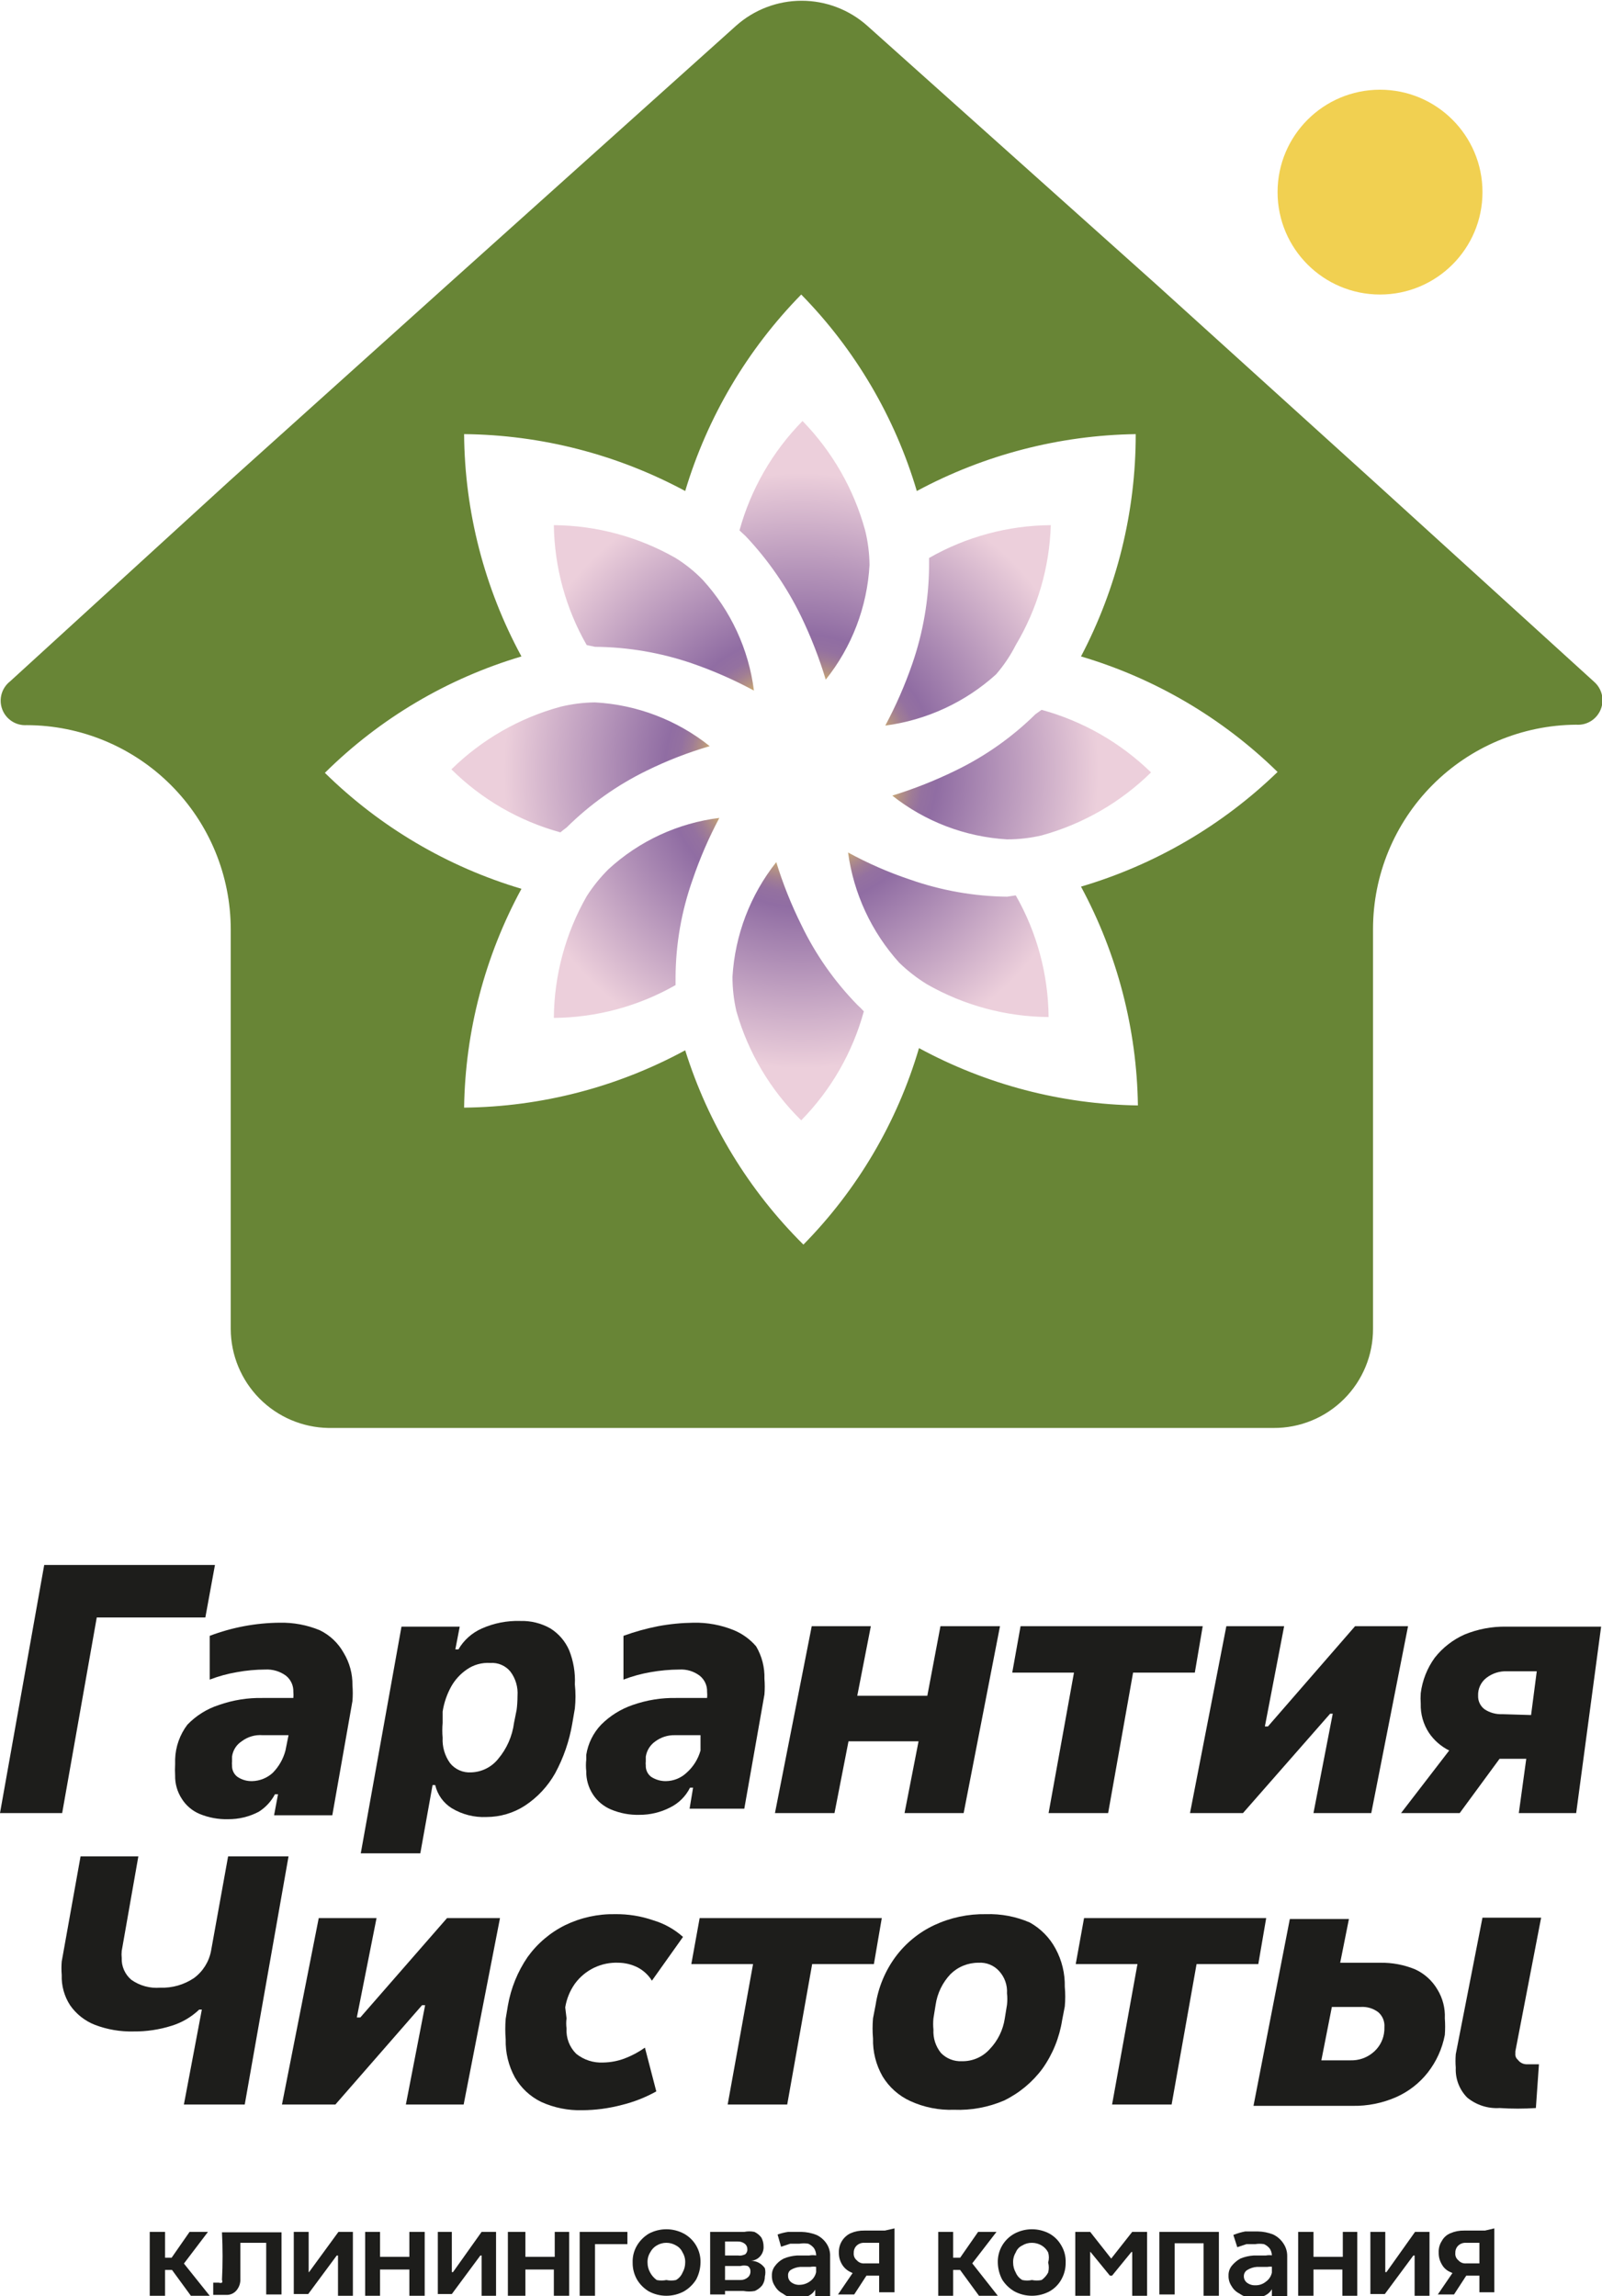
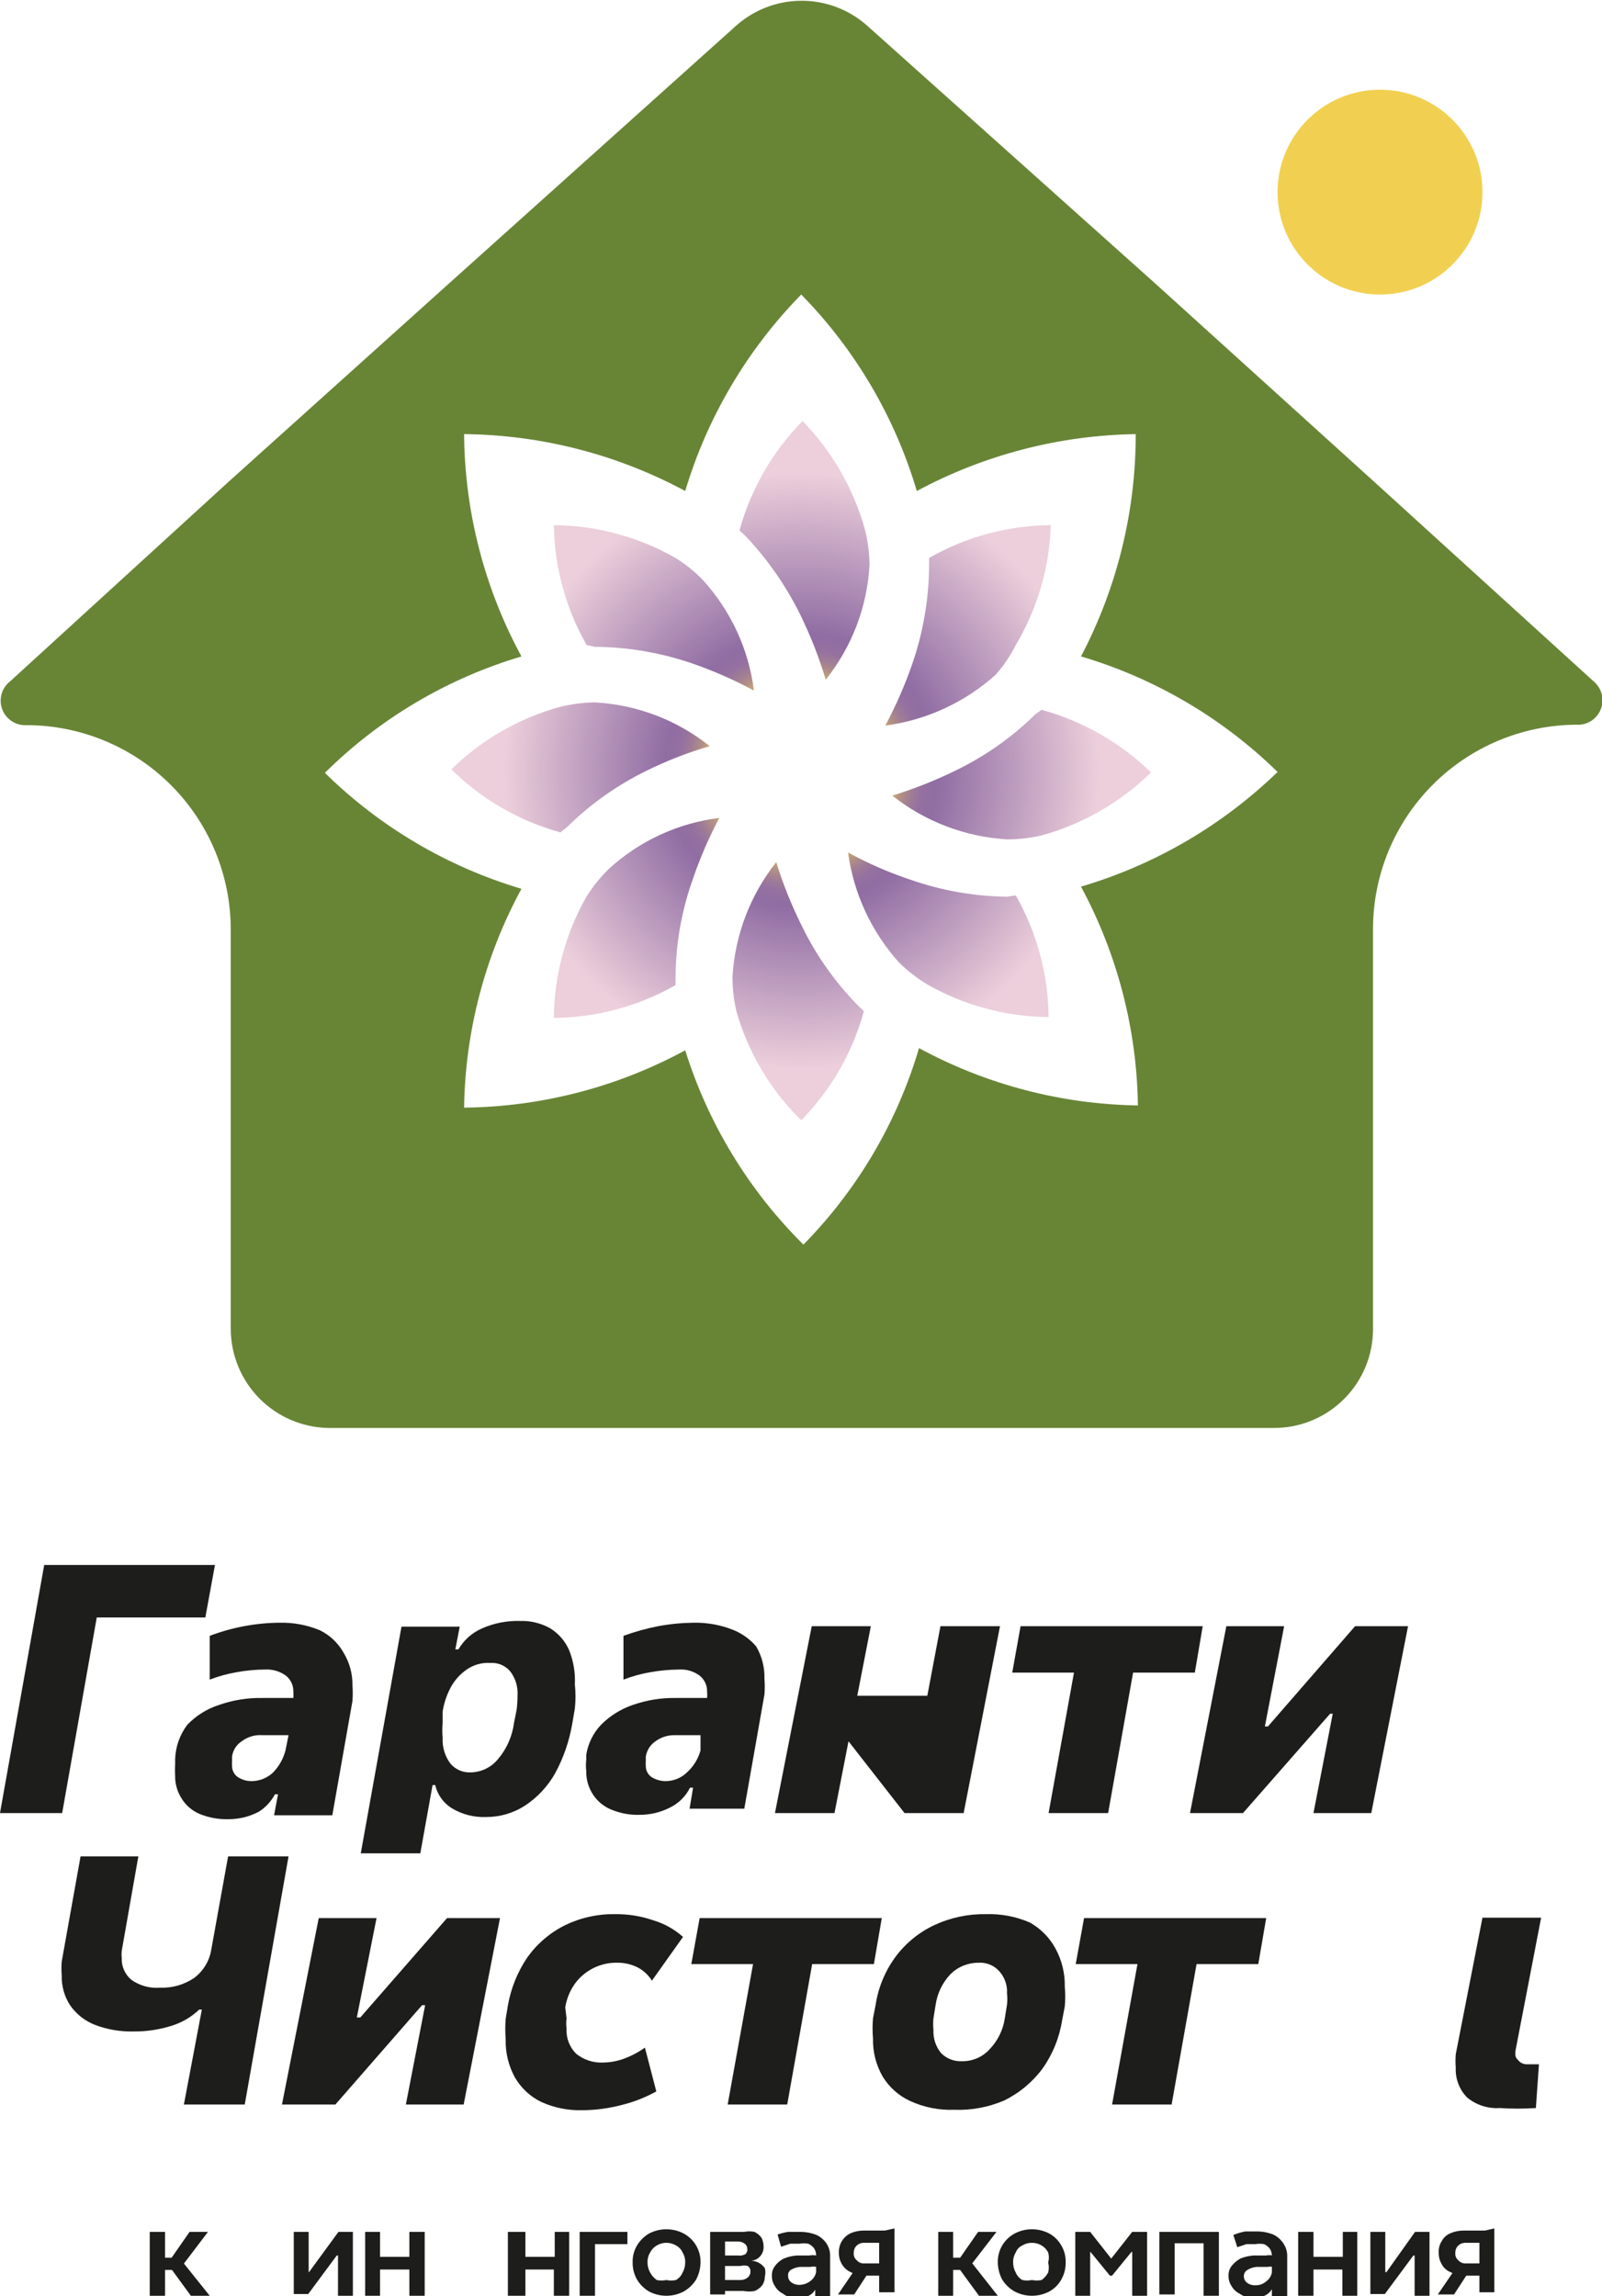
<svg xmlns="http://www.w3.org/2000/svg" width="150" height="215" viewBox="0 0 150 215" fill="none">
  <g clip-path="url(#clip0_167_781)">
    <path d="M129.216 27.577C134.514 27.577 138.809 23.284 138.809 17.989C138.809 12.693 134.514 8.4 129.216 8.4C123.918 8.4 119.623 12.693 119.623 17.989C119.623 23.284 123.918 27.577 129.216 27.577Z" fill="#F1D051" />
    <path d="M149.263 63.84L128.765 45.197L108.268 26.634L81.211 2.418C79.52 0.906 77.331 0.07 75.062 0.07C72.793 0.07 70.604 0.906 68.913 2.418L41.938 26.634L21.441 45.074L0.943 63.8C0.557 64.101 0.278 64.519 0.146 64.991C0.015 65.463 0.038 65.964 0.212 66.422C0.386 66.88 0.702 67.27 1.114 67.536C1.526 67.801 2.012 67.928 2.501 67.897C7.571 67.908 12.431 69.929 16.012 73.516C19.593 77.104 21.605 81.965 21.605 87.033V124.444C21.615 126.875 22.578 129.206 24.286 130.937C25.995 132.668 28.314 133.661 30.747 133.704H119.254C120.478 133.71 121.69 133.473 122.822 133.007C123.953 132.542 124.981 131.857 125.847 130.992C126.712 130.127 127.397 129.1 127.863 127.969C128.329 126.838 128.566 125.626 128.56 124.403V86.992C128.56 81.938 130.56 77.089 134.124 73.504C137.688 69.919 142.526 67.889 147.582 67.856C148.062 67.892 148.541 67.775 148.952 67.524C149.362 67.272 149.683 66.897 149.869 66.453C150.055 66.009 150.096 65.518 149.988 65.049C149.879 64.58 149.625 64.157 149.263 63.84ZM101.217 83.017C104.615 89.319 106.443 96.347 106.546 103.505C99.38 103.396 92.347 101.554 86.049 98.137C84.011 105.067 80.293 111.386 75.226 116.535C70.109 111.463 66.309 105.217 64.157 98.342C57.798 101.794 50.691 103.637 43.455 103.71C43.561 96.547 45.404 89.517 48.825 83.222C41.894 81.161 35.574 77.433 30.419 72.364C35.561 67.269 41.884 63.525 48.825 61.464C45.355 55.07 43.511 47.922 43.455 40.648C50.686 40.718 57.791 42.547 64.157 45.975C66.233 39.053 69.962 32.739 75.021 27.577C80.078 32.734 83.793 39.051 85.844 45.975C92.15 42.583 99.18 40.756 106.341 40.648C106.349 47.9 104.59 55.044 101.217 61.464C108.144 63.513 114.464 67.227 119.623 72.281C114.446 77.294 108.13 80.978 101.217 83.017Z" fill="#688536" />
    <path d="M54.933 60.399C52.973 56.977 51.915 53.114 51.858 49.171C55.858 49.204 59.782 50.262 63.255 52.245C64.183 52.821 65.037 53.509 65.797 54.293C68.427 57.172 70.103 60.793 70.593 64.66C68.738 63.659 66.805 62.809 64.813 62.12C61.883 61.113 58.81 60.587 55.712 60.563L54.933 60.399ZM53.047 77.486C55.24 75.312 57.774 73.513 60.549 72.159C62.447 71.224 64.422 70.457 66.453 69.864C63.386 67.414 59.632 65.982 55.712 65.767C54.62 65.779 53.534 65.917 52.473 66.176C48.626 67.225 45.111 69.243 42.266 72.036C45.103 74.849 48.619 76.881 52.473 77.936C52.657 77.777 52.849 77.627 53.047 77.486ZM95.108 60.399C97.139 56.996 98.268 53.132 98.388 49.171C94.388 49.2 90.463 50.259 86.991 52.245V53.064C86.962 56.147 86.436 59.205 85.433 62.12C84.743 64.124 83.893 66.07 82.891 67.938C86.756 67.43 90.373 65.758 93.263 63.144C93.988 62.308 94.608 61.386 95.108 60.399ZM75.02 57.735C75.938 59.64 76.705 61.612 77.316 63.636C79.767 60.571 81.2 56.818 81.416 52.9C81.406 51.809 81.268 50.722 81.006 49.663C79.951 45.807 77.934 42.283 75.144 39.419C72.334 42.275 70.302 45.801 69.24 49.663L69.814 50.196C71.924 52.429 73.68 54.971 75.02 57.735ZM54.933 83.919C52.95 87.39 51.891 91.313 51.858 95.31C55.858 95.278 59.782 94.219 63.255 92.237C63.255 91.991 63.255 91.704 63.255 91.458C63.276 88.358 63.816 85.283 64.854 82.362C65.53 80.372 66.366 78.439 67.354 76.584C63.482 77.064 59.856 78.74 56.983 81.378C56.208 82.147 55.52 82.999 54.933 83.919ZM75.02 86.582C74.084 84.696 73.302 82.736 72.684 80.723C70.249 83.797 68.818 87.545 68.584 91.458C68.583 92.548 68.707 93.634 68.953 94.695C70.056 98.565 72.147 102.081 75.02 104.899C77.815 102.054 79.833 98.541 80.883 94.695C80.702 94.494 80.51 94.303 80.309 94.122C78.145 91.915 76.359 89.368 75.02 86.582ZM96.953 66.873C94.759 69.034 92.224 70.82 89.451 72.159C87.546 73.089 85.573 73.87 83.547 74.495C86.623 76.928 90.372 78.358 94.288 78.592C95.378 78.595 96.465 78.472 97.527 78.223C101.39 77.162 104.919 75.131 107.775 72.323C104.911 69.534 101.384 67.517 97.527 66.463L96.953 66.873ZM94.288 83.96C91.201 83.923 88.141 83.383 85.228 82.362C83.216 81.69 81.268 80.84 79.407 79.821C79.928 83.668 81.6 87.267 84.203 90.147C84.989 90.908 85.855 91.581 86.786 92.155C90.258 94.141 94.183 95.199 98.183 95.228C98.15 91.231 97.091 87.308 95.108 83.837L94.288 83.96Z" fill="url(#paint0_radial_167_781)" />
    <path d="M21.358 173.819L19.76 182.67C19.567 183.689 18.996 184.596 18.161 185.211C17.231 185.838 16.125 186.154 15.004 186.112C14.044 186.192 13.086 185.931 12.299 185.375C12.002 185.125 11.766 184.81 11.61 184.455C11.453 184.1 11.38 183.713 11.397 183.326C11.374 183.108 11.374 182.888 11.397 182.67L12.954 173.819H7.543L5.78 183.654C5.744 184.076 5.744 184.501 5.78 184.924C5.744 185.924 6.016 186.911 6.559 187.751C7.137 188.585 7.95 189.227 8.896 189.595C10.047 190.032 11.272 190.241 12.504 190.21C13.713 190.222 14.917 190.043 16.07 189.677C17.037 189.379 17.921 188.86 18.653 188.161H18.899L17.218 197.053H22.916L27.016 173.819H21.358Z" fill="#1D1D1B" />
    <path d="M33.739 188.898H33.411L35.256 179.597H29.844L26.401 197.053H31.402L39.519 187.751H39.806L38.002 197.053H43.414L46.816 179.597H41.856L33.739 188.898Z" fill="#1D1D1B" />
    <path d="M52.924 187.956C53.052 187.159 53.361 186.402 53.826 185.743C54.294 185.102 54.913 184.587 55.628 184.243C56.343 183.9 57.133 183.74 57.926 183.776C58.554 183.787 59.171 183.941 59.73 184.227C60.268 184.514 60.721 184.938 61.041 185.456L63.952 181.359C63.149 180.64 62.197 180.109 61.164 179.802C60.018 179.406 58.811 179.212 57.598 179.228C55.981 179.198 54.38 179.549 52.924 180.253C51.522 180.946 50.311 181.973 49.399 183.244C48.465 184.61 47.836 186.161 47.554 187.792L47.349 189.021C47.297 189.662 47.297 190.306 47.349 190.947C47.316 192.191 47.613 193.421 48.21 194.512C48.784 195.504 49.64 196.303 50.67 196.807C51.878 197.356 53.196 197.622 54.523 197.585C55.769 197.578 57.009 197.412 58.213 197.094C59.344 196.817 60.434 196.39 61.451 195.823L60.386 191.726C59.79 192.148 59.142 192.492 58.459 192.75C57.828 192.983 57.163 193.108 56.491 193.119C55.572 193.169 54.666 192.877 53.949 192.299C53.638 191.99 53.397 191.619 53.241 191.209C53.086 190.799 53.02 190.36 53.047 189.923C53.005 189.61 53.005 189.293 53.047 188.98L52.924 187.956Z" fill="#1D1D1B" />
    <path d="M65.51 179.597L64.731 183.899H70.511L68.133 197.053H73.709L76.046 183.899H81.826L82.564 179.597H65.51Z" fill="#1D1D1B" />
    <path d="M96.42 180.007C95.127 179.448 93.727 179.183 92.32 179.228C90.651 179.198 88.996 179.548 87.483 180.253C86.036 180.93 84.782 181.959 83.834 183.244C82.869 184.563 82.236 186.095 81.989 187.71L81.743 188.98C81.688 189.607 81.688 190.238 81.743 190.865C81.711 192.114 82.023 193.347 82.645 194.43C83.258 195.435 84.157 196.235 85.228 196.725C86.511 197.315 87.916 197.596 89.328 197.544C90.93 197.607 92.526 197.313 94.001 196.684C95.427 195.992 96.665 194.966 97.608 193.693C98.568 192.34 99.199 190.783 99.453 189.144L99.699 187.874C99.755 187.261 99.755 186.644 99.699 186.03C99.726 184.787 99.43 183.559 98.838 182.465C98.285 181.43 97.445 180.577 96.42 180.007ZM94.288 187.71L94.083 188.98C93.921 190.076 93.419 191.094 92.648 191.89C92.321 192.247 91.922 192.531 91.476 192.722C91.031 192.913 90.55 193.006 90.065 192.996C89.701 193.015 89.336 192.956 88.997 192.821C88.657 192.687 88.35 192.481 88.098 192.217C87.606 191.604 87.358 190.831 87.401 190.046C87.365 189.692 87.365 189.335 87.401 188.98L87.606 187.71C87.764 186.633 88.251 185.632 88.999 184.842C89.345 184.5 89.755 184.23 90.205 184.048C90.655 183.865 91.137 183.773 91.623 183.776C91.982 183.752 92.342 183.809 92.676 183.944C93.01 184.079 93.309 184.288 93.55 184.555C93.807 184.836 94.005 185.166 94.132 185.525C94.259 185.884 94.312 186.265 94.288 186.645C94.328 186.999 94.328 187.356 94.288 187.71Z" fill="#1D1D1B" />
    <path d="M118.557 179.597H101.503L100.724 183.899H106.504L104.127 197.053H109.702L112.039 183.899H117.819L118.557 179.597Z" fill="#1D1D1B" />
    <path d="M142.129 192.873C142.049 192.809 141.985 192.728 141.943 192.636C141.9 192.543 141.879 192.442 141.883 192.34C141.89 192.259 141.89 192.176 141.883 192.095L144.301 179.556H138.808L136.307 192.34C136.273 192.763 136.273 193.188 136.307 193.611C136.284 194.123 136.366 194.636 136.549 195.115C136.733 195.594 137.013 196.031 137.373 196.397C138.223 197.097 139.307 197.449 140.407 197.38C141.54 197.455 142.676 197.455 143.809 197.38L144.096 193.283H142.908C142.755 193.277 142.607 193.237 142.472 193.166C142.337 193.095 142.22 192.995 142.129 192.873Z" fill="#1D1D1B" />
-     <path d="M132.495 184.391C131.456 183.964 130.339 183.755 129.216 183.777H125.485L126.305 179.679H120.771L117.368 197.176H126.633C128.043 197.203 129.442 196.923 130.732 196.356C131.888 195.842 132.901 195.055 133.684 194.061C134.491 193.031 135.039 191.823 135.283 190.538C135.322 190.019 135.322 189.499 135.283 188.98C135.327 188.03 135.084 187.087 134.586 186.276C134.1 185.448 133.369 184.79 132.495 184.391ZM129.585 190.415C129.466 191.127 129.086 191.77 128.519 192.218C127.941 192.687 127.214 192.934 126.469 192.914H123.722L124.706 187.915H127.412C128 187.877 128.582 188.052 129.052 188.407C129.249 188.578 129.404 188.794 129.504 189.035C129.603 189.277 129.645 189.539 129.626 189.8C129.632 190.006 129.619 190.212 129.585 190.415Z" fill="#1D1D1B" />
    <path d="M20.128 146.53H4.14L0 169.763H5.821L9.06 151.447H19.227L20.128 146.53Z" fill="#1D1D1B" />
    <path d="M29.926 152.635C28.744 152.149 27.474 151.912 26.196 151.938C23.954 151.956 21.733 152.372 19.637 153.168V157.265C20.459 156.95 21.31 156.717 22.178 156.569C23.057 156.407 23.949 156.325 24.843 156.323C25.532 156.286 26.213 156.489 26.77 156.896C26.997 157.076 27.178 157.308 27.299 157.571C27.421 157.835 27.478 158.123 27.467 158.412C27.486 158.603 27.486 158.795 27.467 158.986H24.597C23.202 158.957 21.814 159.179 20.497 159.642C19.376 160.003 18.362 160.637 17.546 161.486C16.837 162.42 16.436 163.551 16.398 164.723V165.173C16.378 165.528 16.378 165.884 16.398 166.239C16.381 167.008 16.596 167.764 17.013 168.411C17.411 169.051 17.999 169.552 18.694 169.845C19.538 170.192 20.446 170.36 21.358 170.336C22.358 170.344 23.343 170.105 24.228 169.64C24.869 169.236 25.392 168.671 25.745 168.001H26.032L25.663 169.968H31.115L33.001 159.273C33.041 158.782 33.041 158.289 33.001 157.798C33.017 156.73 32.733 155.68 32.181 154.766C31.668 153.84 30.88 153.095 29.926 152.635ZM25.54 165.993C25.013 166.477 24.328 166.754 23.613 166.771C23.117 166.786 22.628 166.643 22.219 166.362C22.058 166.237 21.928 166.075 21.843 165.889C21.757 165.704 21.718 165.5 21.727 165.296C21.711 165.174 21.711 165.05 21.727 164.928V164.477C21.764 164.187 21.864 163.908 22.02 163.66C22.175 163.412 22.383 163.202 22.629 163.043C23.192 162.616 23.893 162.412 24.597 162.469H27.016L26.729 163.903C26.522 164.692 26.112 165.412 25.54 165.993Z" fill="#1D1D1B" />
    <path d="M68.707 152.635C67.51 152.149 66.227 151.912 64.936 151.938C63.822 151.952 62.711 152.061 61.615 152.266C60.514 152.482 59.431 152.784 58.377 153.168V157.265C59.199 156.95 60.05 156.717 60.918 156.568C61.811 156.409 62.717 156.327 63.624 156.323C64.301 156.285 64.969 156.489 65.51 156.896C65.737 157.076 65.918 157.308 66.04 157.571C66.161 157.834 66.218 158.123 66.207 158.412C66.227 158.603 66.227 158.795 66.207 158.986H63.337C61.942 158.957 60.554 159.179 59.237 159.642C58.126 160.023 57.116 160.654 56.286 161.486C55.544 162.264 55.058 163.251 54.892 164.313V164.764C54.852 165.118 54.852 165.475 54.892 165.829C54.876 166.598 55.09 167.354 55.507 168.001C55.92 168.644 56.521 169.145 57.229 169.435C58.059 169.781 58.953 169.949 59.852 169.927C60.865 169.934 61.864 169.695 62.763 169.23C63.562 168.833 64.21 168.185 64.608 167.386H64.895L64.567 169.353H69.691L71.577 158.658C71.617 158.167 71.617 157.674 71.577 157.183C71.608 156.119 71.338 155.068 70.798 154.151C70.23 153.489 69.513 152.97 68.707 152.635ZM64.28 165.993C63.758 166.484 63.07 166.762 62.353 166.771C61.858 166.778 61.372 166.635 60.959 166.362C60.798 166.237 60.669 166.075 60.583 165.889C60.497 165.704 60.458 165.5 60.467 165.296C60.451 165.174 60.451 165.05 60.467 164.928V164.477C60.512 164.189 60.614 163.913 60.77 163.666C60.925 163.42 61.129 163.207 61.369 163.043C61.891 162.659 62.525 162.457 63.173 162.469H65.592V163.903C65.366 164.712 64.91 165.438 64.28 165.993Z" fill="#1D1D1B" />
-     <path d="M86.827 158.781H80.268L81.539 152.266H76.005L72.561 169.763H78.136L79.448 163.043H86.007L84.695 169.763H90.23L93.632 152.266H88.057L86.827 158.781Z" fill="#1D1D1B" />
+     <path d="M86.827 158.781H80.268L81.539 152.266H76.005L72.561 169.763H78.136L79.448 163.043L84.695 169.763H90.23L93.632 152.266H88.057L86.827 158.781Z" fill="#1D1D1B" />
    <path d="M112.613 152.266H95.559L94.78 156.61H100.56L98.182 169.763H103.758L106.094 156.61H111.875L112.613 152.266Z" fill="#1D1D1B" />
    <path d="M126.879 152.266L118.721 161.65H118.434L120.238 152.266H114.826L111.424 169.763H116.384L124.542 160.461H124.788L122.984 169.763H128.396L131.839 152.266H126.879Z" fill="#1D1D1B" />
-     <path d="M147.213 152.307H141.022C139.688 152.286 138.363 152.537 137.128 153.045C136.035 153.531 135.079 154.276 134.34 155.216C133.63 156.195 133.179 157.336 133.028 158.535C133.005 158.863 133.005 159.191 133.028 159.519C132.998 160.492 133.27 161.452 133.807 162.264C134.284 162.964 134.934 163.528 135.693 163.903L131.184 169.763H136.677L140.407 164.682H142.908L142.211 169.763H147.582L149.918 152.307H147.213ZM140.653 160.502C140.073 160.526 139.5 160.369 139.014 160.052C138.816 159.906 138.656 159.714 138.549 159.492C138.442 159.271 138.39 159.027 138.399 158.781C138.384 158.459 138.447 158.139 138.583 157.846C138.718 157.554 138.922 157.298 139.178 157.101C139.727 156.676 140.41 156.458 141.104 156.487H143.892L143.359 160.584L140.653 160.502Z" fill="#1D1D1B" />
    <path d="M53.293 154.52C52.927 153.674 52.312 152.96 51.531 152.471C50.67 151.983 49.691 151.742 48.702 151.774C47.476 151.737 46.257 151.975 45.135 152.471C44.207 152.874 43.431 153.563 42.922 154.438H42.635L43.045 152.307H37.592L33.78 173.532H39.355L40.503 167.14H40.749C40.853 167.587 41.044 168.009 41.311 168.381C41.578 168.754 41.917 169.07 42.307 169.312C43.282 169.898 44.409 170.183 45.545 170.131C46.825 170.131 48.078 169.761 49.153 169.066C50.324 168.295 51.293 167.255 51.981 166.034C52.764 164.588 53.304 163.024 53.58 161.404L53.826 159.969C53.904 159.22 53.904 158.465 53.826 157.716C53.879 156.625 53.697 155.535 53.293 154.52ZM48.374 160.092L48.128 161.322C47.968 162.56 47.456 163.726 46.652 164.682C46.347 165.066 45.961 165.379 45.522 165.598C45.083 165.818 44.601 165.939 44.111 165.952C43.737 165.976 43.364 165.911 43.022 165.761C42.679 165.611 42.378 165.382 42.143 165.091C41.646 164.402 41.4 163.563 41.446 162.715C41.404 162.251 41.404 161.785 41.446 161.322V160.256C41.575 159.422 41.853 158.617 42.266 157.88C42.622 157.26 43.112 156.728 43.7 156.323C44.346 155.87 45.128 155.654 45.914 155.708C46.272 155.682 46.63 155.743 46.958 155.886C47.287 156.028 47.575 156.249 47.8 156.528C48.283 157.175 48.515 157.976 48.456 158.781C48.456 159.273 48.415 159.806 48.374 160.092Z" fill="#1D1D1B" />
    <path d="M14.02 208.977H15.455V214.959H14.02V208.977ZM15.25 211.394H16.07L17.75 208.977H19.472L16.767 212.541H15.25V211.394ZM15.988 212.378L17.013 211.681L19.636 214.959H17.873L15.988 212.378Z" fill="#1D1D1B" />
-     <path d="M26.36 214.836H24.925V210.001H22.506C22.506 211.845 22.506 212.992 22.506 213.525C22.489 213.891 22.344 214.239 22.096 214.508C21.98 214.63 21.84 214.726 21.685 214.789C21.529 214.853 21.362 214.883 21.194 214.877H20.907H19.964V213.73H20.497C20.543 213.749 20.591 213.759 20.641 213.759C20.69 213.759 20.739 213.749 20.784 213.73C20.806 213.692 20.817 213.65 20.817 213.607C20.817 213.564 20.806 213.521 20.784 213.484C20.859 211.996 20.859 210.505 20.784 209.018H26.36V214.836Z" fill="#1D1D1B" />
    <path d="M28.901 208.977V212.746H29.229L28.696 213.074L31.689 208.977H33.042V214.959H31.648V211.189H31.361L31.894 210.698L28.86 214.795H27.507V208.977H28.901Z" fill="#1D1D1B" />
    <path d="M35.583 208.977V211.312H38.33V208.977H39.765V214.959H38.33V212.5H35.583V214.959H34.19V208.977H35.583Z" fill="#1D1D1B" />
-     <path d="M42.306 208.977V212.746H42.634L41.978 213.361L45.094 208.977H46.447V214.959H45.094V211.189H44.807L45.34 210.698L42.306 214.795H40.995V208.977H42.306Z" fill="#1D1D1B" />
    <path d="M49.194 208.977V211.312H51.941V208.977H53.294V214.959H51.859V212.5H49.194V214.959H47.554V208.977H49.194Z" fill="#1D1D1B" />
    <path d="M58.746 208.977V210.124H55.712V214.959H54.277V208.977H58.746Z" fill="#1D1D1B" />
    <path d="M60.754 214.549C60.299 214.278 59.919 213.898 59.647 213.443C59.369 212.957 59.228 212.405 59.237 211.845C59.217 211.284 59.359 210.729 59.647 210.247C59.919 209.792 60.299 209.412 60.754 209.14C61.259 208.871 61.822 208.731 62.394 208.731C62.966 208.731 63.529 208.871 64.034 209.14C64.517 209.404 64.918 209.796 65.193 210.274C65.468 210.751 65.606 211.294 65.591 211.845C65.582 212.402 65.441 212.95 65.181 213.443C64.894 213.899 64.501 214.279 64.034 214.549C63.529 214.818 62.966 214.959 62.394 214.959C61.822 214.959 61.259 214.818 60.754 214.549ZM63.296 213.484C63.572 213.326 63.789 213.081 63.911 212.787C64.074 212.5 64.159 212.175 64.157 211.845C64.17 211.513 64.084 211.185 63.911 210.902C63.786 210.62 63.569 210.389 63.296 210.247C63.023 210.084 62.711 209.999 62.394 209.999C62.076 209.999 61.765 210.084 61.492 210.247C61.228 210.402 61.015 210.63 60.877 210.902C60.704 211.185 60.618 211.513 60.631 211.845C60.629 212.175 60.714 212.5 60.877 212.787C61.026 213.064 61.236 213.302 61.492 213.484C61.789 213.546 62.096 213.546 62.394 213.484C62.691 213.549 62.999 213.549 63.296 213.484Z" fill="#1D1D1B" />
    <path d="M67.888 214.836H66.494V208.977H67.888V214.836ZM69.732 211.107C69.811 211.053 69.875 210.979 69.918 210.893C69.961 210.807 69.982 210.712 69.978 210.616C69.981 210.514 69.961 210.413 69.918 210.32C69.876 210.228 69.812 210.147 69.732 210.083C69.544 209.941 69.312 209.869 69.076 209.878H67.15V208.977H69.691C70.002 208.911 70.323 208.911 70.634 208.977C70.894 209.097 71.119 209.28 71.29 209.509C71.425 209.761 71.496 210.043 71.495 210.329C71.507 210.5 71.484 210.672 71.427 210.834C71.371 210.996 71.282 211.144 71.167 211.271C71.058 211.393 70.926 211.493 70.778 211.563C70.63 211.633 70.47 211.673 70.306 211.681C70.565 211.682 70.819 211.746 71.048 211.868C71.276 211.989 71.472 212.164 71.618 212.378C71.679 212.634 71.679 212.9 71.618 213.156C71.619 213.448 71.533 213.733 71.372 213.976C71.186 214.207 70.947 214.389 70.675 214.508C70.323 214.574 69.962 214.574 69.609 214.508H67.191V213.484H69.322C69.577 213.492 69.826 213.404 70.019 213.238C70.102 213.168 70.167 213.08 70.21 212.98C70.253 212.881 70.272 212.773 70.265 212.664C70.269 212.568 70.248 212.473 70.205 212.387C70.162 212.301 70.098 212.228 70.019 212.173C69.791 212.108 69.55 212.108 69.322 212.173H67.191V211.189H69.117C69.312 211.218 69.512 211.189 69.691 211.107H69.732Z" fill="#1D1D1B" />
    <path d="M73.299 214.754C72.988 214.601 72.731 214.359 72.561 214.058C72.363 213.769 72.262 213.424 72.274 213.074C72.261 212.749 72.363 212.431 72.561 212.173C72.775 211.879 73.056 211.64 73.381 211.476C73.772 211.314 74.188 211.217 74.611 211.189H75.758C75.989 211.147 76.225 211.147 76.455 211.189V212.255C76.266 212.22 76.071 212.22 75.882 212.255H74.939C74.619 212.275 74.31 212.374 74.037 212.541C73.952 212.6 73.884 212.68 73.841 212.774C73.797 212.868 73.78 212.971 73.791 213.074C73.786 213.192 73.809 213.309 73.859 213.416C73.909 213.523 73.984 213.617 74.078 213.689C74.3 213.86 74.576 213.947 74.857 213.935C75.211 213.932 75.555 213.817 75.841 213.607C76.135 213.404 76.341 213.096 76.415 212.746V211.107C76.402 210.888 76.332 210.676 76.21 210.493C76.068 210.315 75.885 210.174 75.677 210.083C75.405 210.037 75.128 210.037 74.857 210.083H73.996L73.135 210.37L72.807 209.222C73.127 209.11 73.456 209.028 73.791 208.977H75.021C75.512 208.985 75.998 209.083 76.455 209.263C76.838 209.446 77.164 209.729 77.398 210.083C77.63 210.435 77.744 210.851 77.726 211.271V215.082H76.332V214.385C76.172 214.66 75.928 214.876 75.636 215C75.291 215.167 74.912 215.251 74.529 215.246C74.082 215.195 73.657 215.026 73.299 214.754Z" fill="#1D1D1B" />
    <path d="M81.662 212.255L79.981 214.836H78.464L80.227 212.255H81.662ZM79.653 212.746C79.309 212.592 79.022 212.334 78.833 212.009C78.634 211.675 78.535 211.291 78.546 210.902C78.534 210.527 78.633 210.156 78.829 209.835C79.026 209.515 79.312 209.259 79.653 209.099C80.054 208.928 80.487 208.844 80.924 208.854H83.055V210.001H80.965C80.831 209.99 80.697 210.006 80.57 210.048C80.443 210.09 80.326 210.158 80.227 210.247C80.131 210.335 80.056 210.443 80.007 210.564C79.957 210.684 79.934 210.813 79.94 210.943C79.925 211.074 79.943 211.207 79.993 211.329C80.043 211.45 80.124 211.558 80.227 211.64C80.318 211.743 80.432 211.823 80.561 211.873C80.689 211.923 80.828 211.941 80.965 211.927H83.055V213.074H80.924C80.481 213.058 80.048 212.946 79.653 212.746ZM83.752 208.649V214.631H82.317V208.976L83.752 208.649Z" fill="#1D1D1B" />
    <path d="M87.852 208.977H89.246V214.959H87.852V208.977ZM89.041 211.394H89.902L91.583 208.977H93.304L90.558 212.541H89.041V211.394ZM89.779 212.378L90.845 211.681L93.427 214.959H91.665L89.779 212.378Z" fill="#1D1D1B" />
    <path d="M94.985 214.549C94.518 214.279 94.124 213.899 93.837 213.443C93.578 212.95 93.437 212.402 93.427 211.845C93.413 211.294 93.55 210.751 93.825 210.274C94.1 209.796 94.502 209.404 94.985 209.14C95.49 208.871 96.053 208.731 96.625 208.731C97.197 208.731 97.76 208.871 98.265 209.14C98.729 209.4 99.112 209.783 99.372 210.247C99.66 210.729 99.802 211.284 99.781 211.845C99.791 212.405 99.649 212.957 99.372 213.443C99.112 213.907 98.729 214.29 98.265 214.549C97.76 214.818 97.197 214.959 96.625 214.959C96.053 214.959 95.49 214.818 94.985 214.549ZM97.527 213.484C97.782 213.302 97.993 213.064 98.142 212.787C98.222 212.478 98.222 212.154 98.142 211.845C98.232 211.537 98.232 211.21 98.142 210.902C98.004 210.63 97.79 210.402 97.527 210.247C97.254 210.085 96.942 210 96.625 210.001C96.307 209.994 95.993 210.079 95.723 210.247C95.44 210.376 95.219 210.612 95.108 210.902C94.935 211.185 94.849 211.513 94.862 211.845C94.86 212.175 94.945 212.5 95.108 212.787C95.23 213.081 95.446 213.326 95.723 213.484C96.02 213.549 96.328 213.549 96.625 213.484C96.922 213.546 97.229 213.546 97.527 213.484Z" fill="#1D1D1B" />
    <path d="M102.077 208.977L104.045 211.476L106.012 208.977H107.406V214.959H106.012V210.861H105.643L106.873 209.714L104.127 213.074H103.922L101.175 209.714L102.364 210.861H102.077V214.959H100.683V208.977H102.077Z" fill="#1D1D1B" />
    <path d="M114.129 208.977V214.959H112.695V210.042H109.989V214.836H108.554V208.977H114.129Z" fill="#1D1D1B" />
    <path d="M116.056 214.754C115.746 214.601 115.489 214.359 115.318 214.058C115.12 213.769 115.019 213.424 115.031 213.074C115.019 212.749 115.12 212.43 115.318 212.173C115.543 211.889 115.822 211.652 116.138 211.476C116.53 211.313 116.945 211.217 117.368 211.189H118.516C118.746 211.147 118.982 211.147 119.213 211.189V212.255C119.036 212.226 118.856 212.226 118.68 212.255H117.696C117.376 212.275 117.067 212.374 116.794 212.541C116.693 212.599 116.61 212.683 116.553 212.784C116.495 212.885 116.465 212.999 116.466 213.115C116.461 213.233 116.485 213.35 116.535 213.457C116.585 213.564 116.66 213.658 116.753 213.73C116.976 213.901 117.251 213.988 117.532 213.976C117.889 213.989 118.238 213.872 118.516 213.648C118.811 213.445 119.016 213.137 119.09 212.787V211.148C119.078 210.929 119.007 210.716 118.885 210.534C118.743 210.356 118.56 210.215 118.352 210.124C118.081 210.078 117.803 210.078 117.532 210.124H116.712L115.851 210.411L115.482 209.263C115.84 209.119 116.21 209.009 116.589 208.936H117.778C118.27 208.944 118.756 209.042 119.213 209.222C119.596 209.405 119.922 209.688 120.156 210.042C120.399 210.39 120.528 210.805 120.525 211.23V215.041H119.09V214.344C118.93 214.619 118.685 214.834 118.393 214.959C118.048 215.126 117.669 215.21 117.286 215.205C116.843 215.166 116.419 215.011 116.056 214.754Z" fill="#1D1D1B" />
    <path d="M122.985 208.977V211.312H125.731V208.977H127.084V214.959H125.69V212.5H122.985V214.959H121.55V208.977H122.985Z" fill="#1D1D1B" />
    <path d="M129.707 208.977V212.746H130.035L129.379 213.361L132.495 208.977H133.848V214.959H132.454V211.189H132.167L132.7 210.698L129.666 214.795H128.313V208.977H129.707Z" fill="#1D1D1B" />
    <path d="M137.825 212.255L136.144 214.836H134.627L136.39 212.255H137.825ZM135.816 212.746C135.464 212.605 135.173 212.344 134.996 212.009C134.797 211.675 134.698 211.291 134.709 210.902C134.691 210.526 134.791 210.153 134.996 209.837C135.173 209.502 135.464 209.24 135.816 209.099C136.217 208.928 136.65 208.844 137.087 208.854H139.382V210.001H137.292C137.158 209.99 137.024 210.006 136.897 210.048C136.77 210.09 136.654 210.158 136.554 210.247C136.458 210.335 136.383 210.443 136.334 210.564C136.284 210.684 136.261 210.813 136.267 210.943C136.252 211.074 136.27 211.207 136.32 211.329C136.371 211.45 136.451 211.558 136.554 211.64C136.645 211.743 136.759 211.823 136.888 211.873C137.016 211.923 137.155 211.941 137.292 211.927H139.382V213.074H137.251C136.753 213.083 136.26 212.97 135.816 212.746ZM139.915 208.649V214.631H138.521V208.976L139.915 208.649Z" fill="#1D1D1B" />
  </g>
  <defs>
    <radialGradient id="paint0_radial_167_781" cx="0" cy="0" r="1" gradientUnits="userSpaceOnUse" gradientTransform="translate(75.02 72.159) scale(32.755 32.74)">
      <stop offset="0.23" stop-color="#F1D051" />
      <stop offset="0.26" stop-color="#D0AF6D" />
      <stop offset="0.29" stop-color="#B49284" />
      <stop offset="0.32" stop-color="#A07D95" />
      <stop offset="0.35" stop-color="#9471A0" />
      <stop offset="0.39" stop-color="#906DA3" />
      <stop offset="0.85" stop-color="#ECCFDB" />
    </radialGradient>
    <clipPath id="clip0_167_781">
      <rect width="150" height="215" fill="white" />
    </clipPath>
  </defs>
</svg>